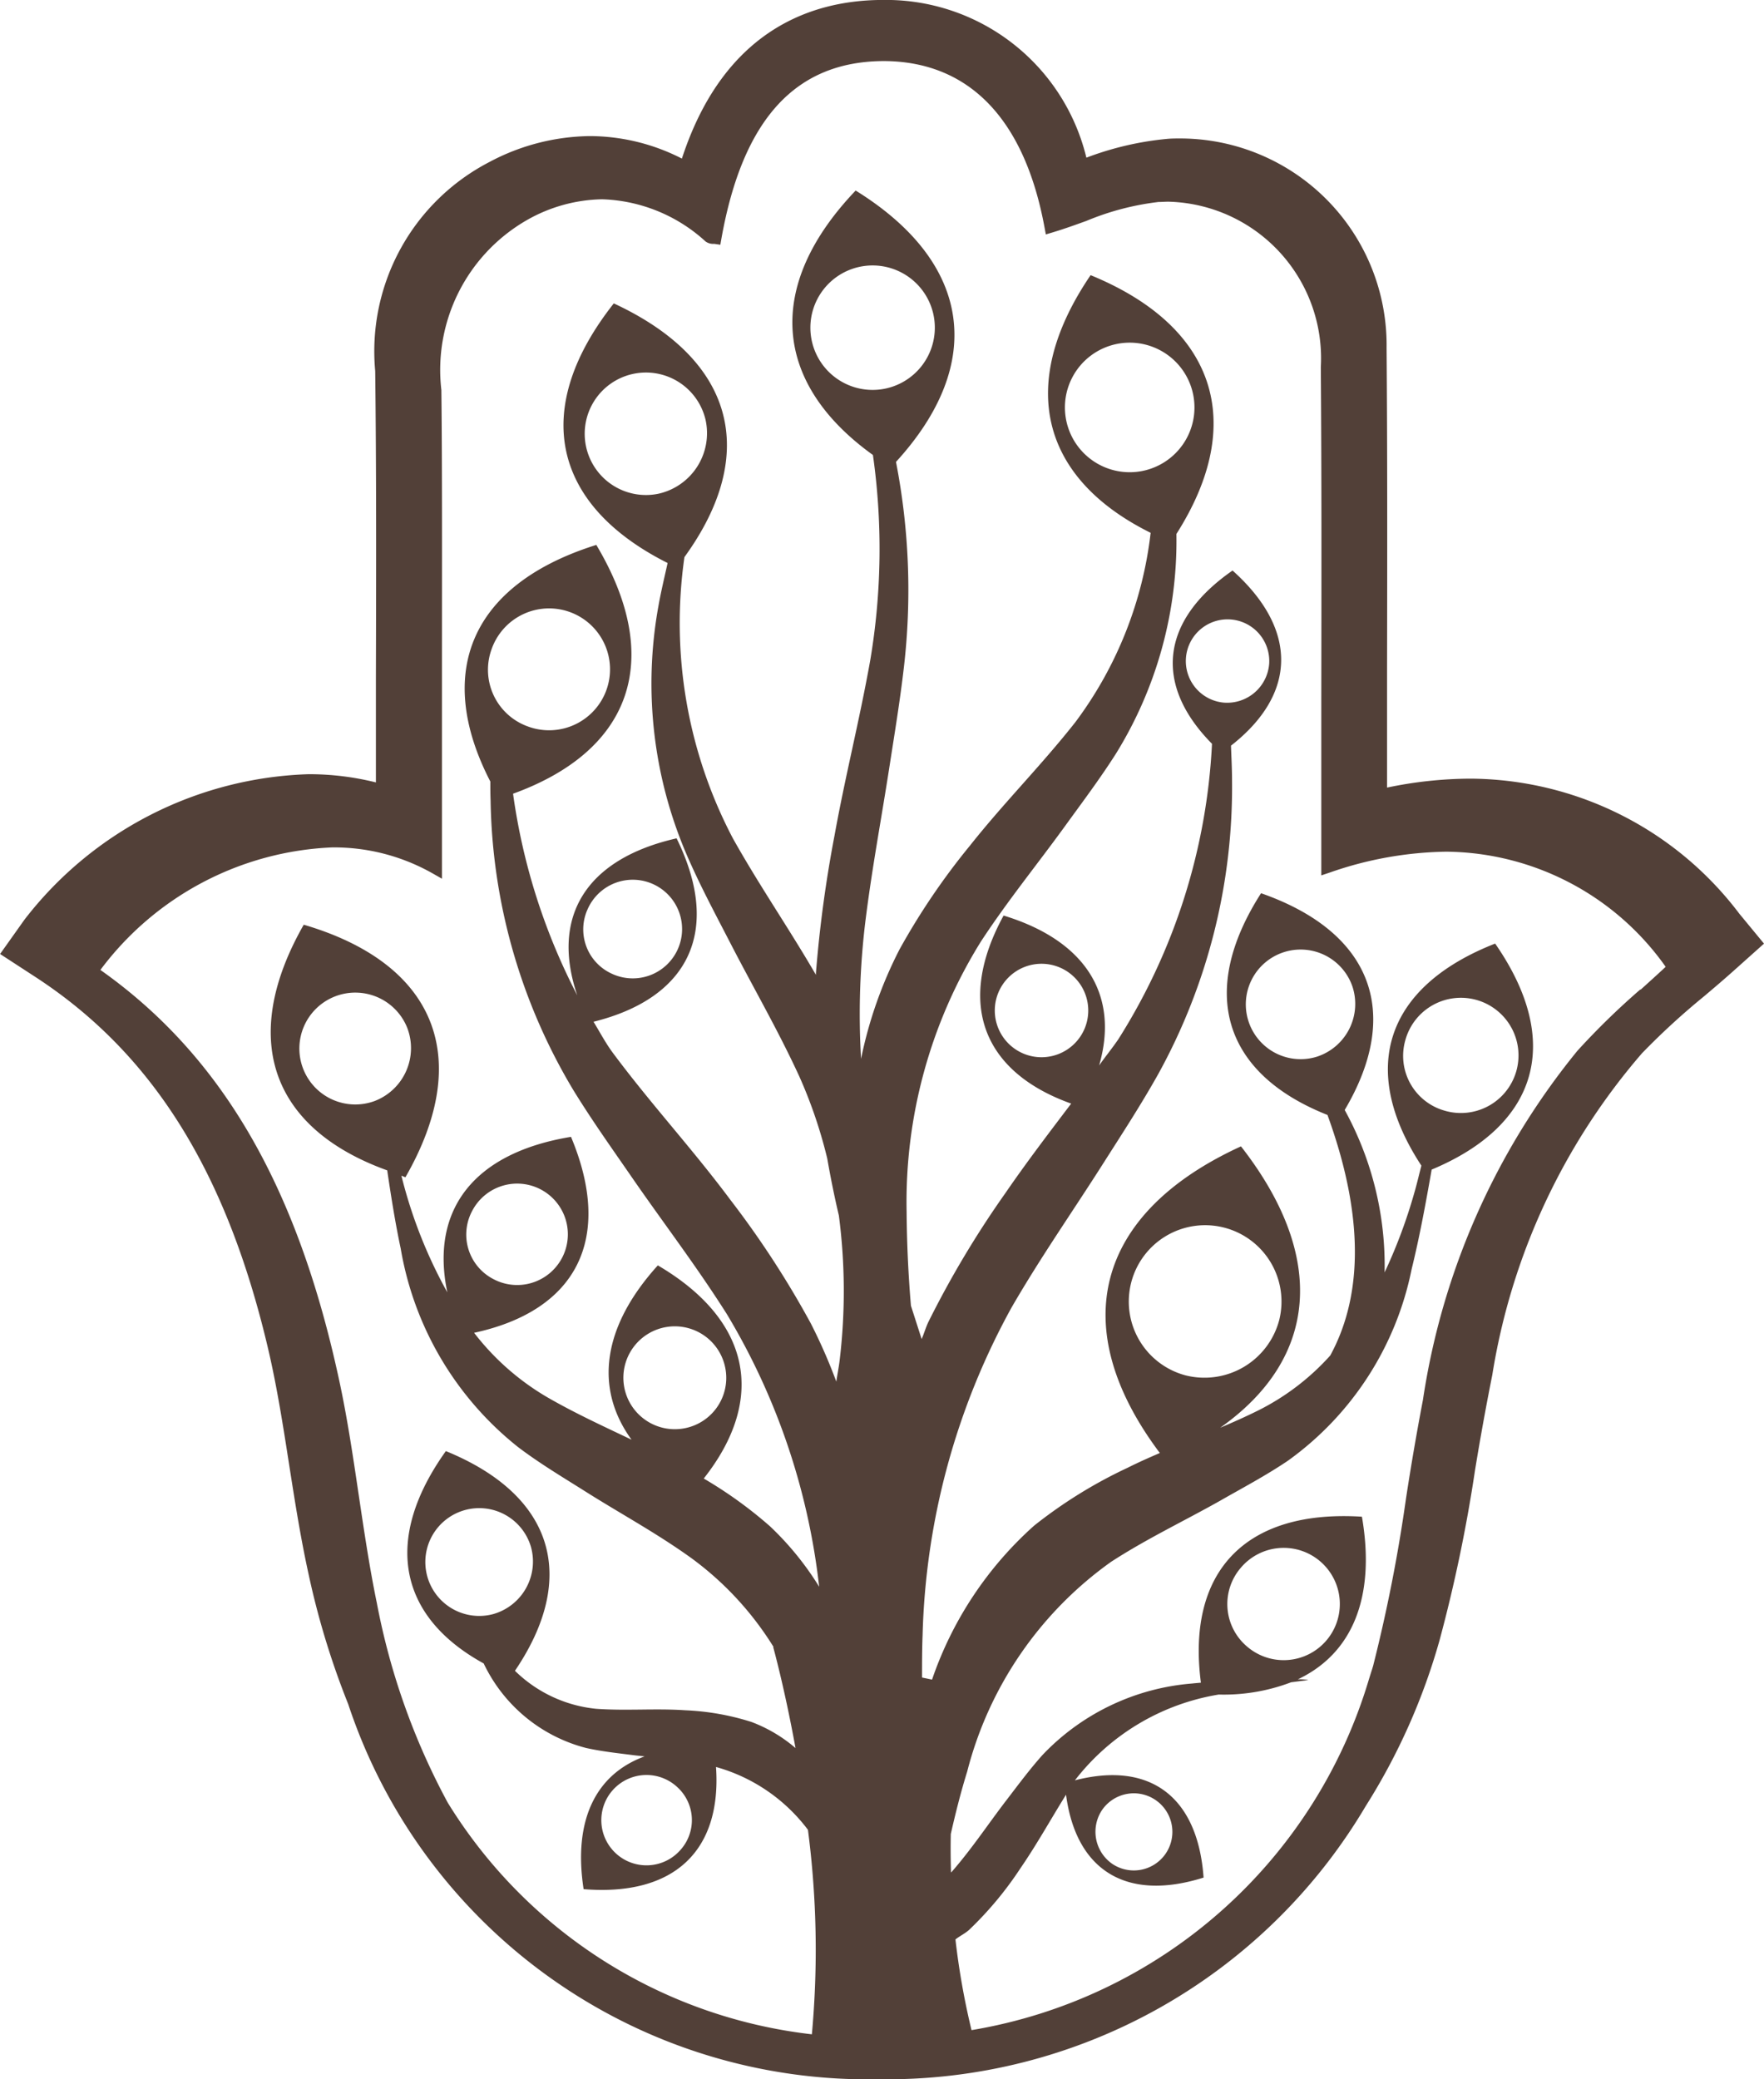
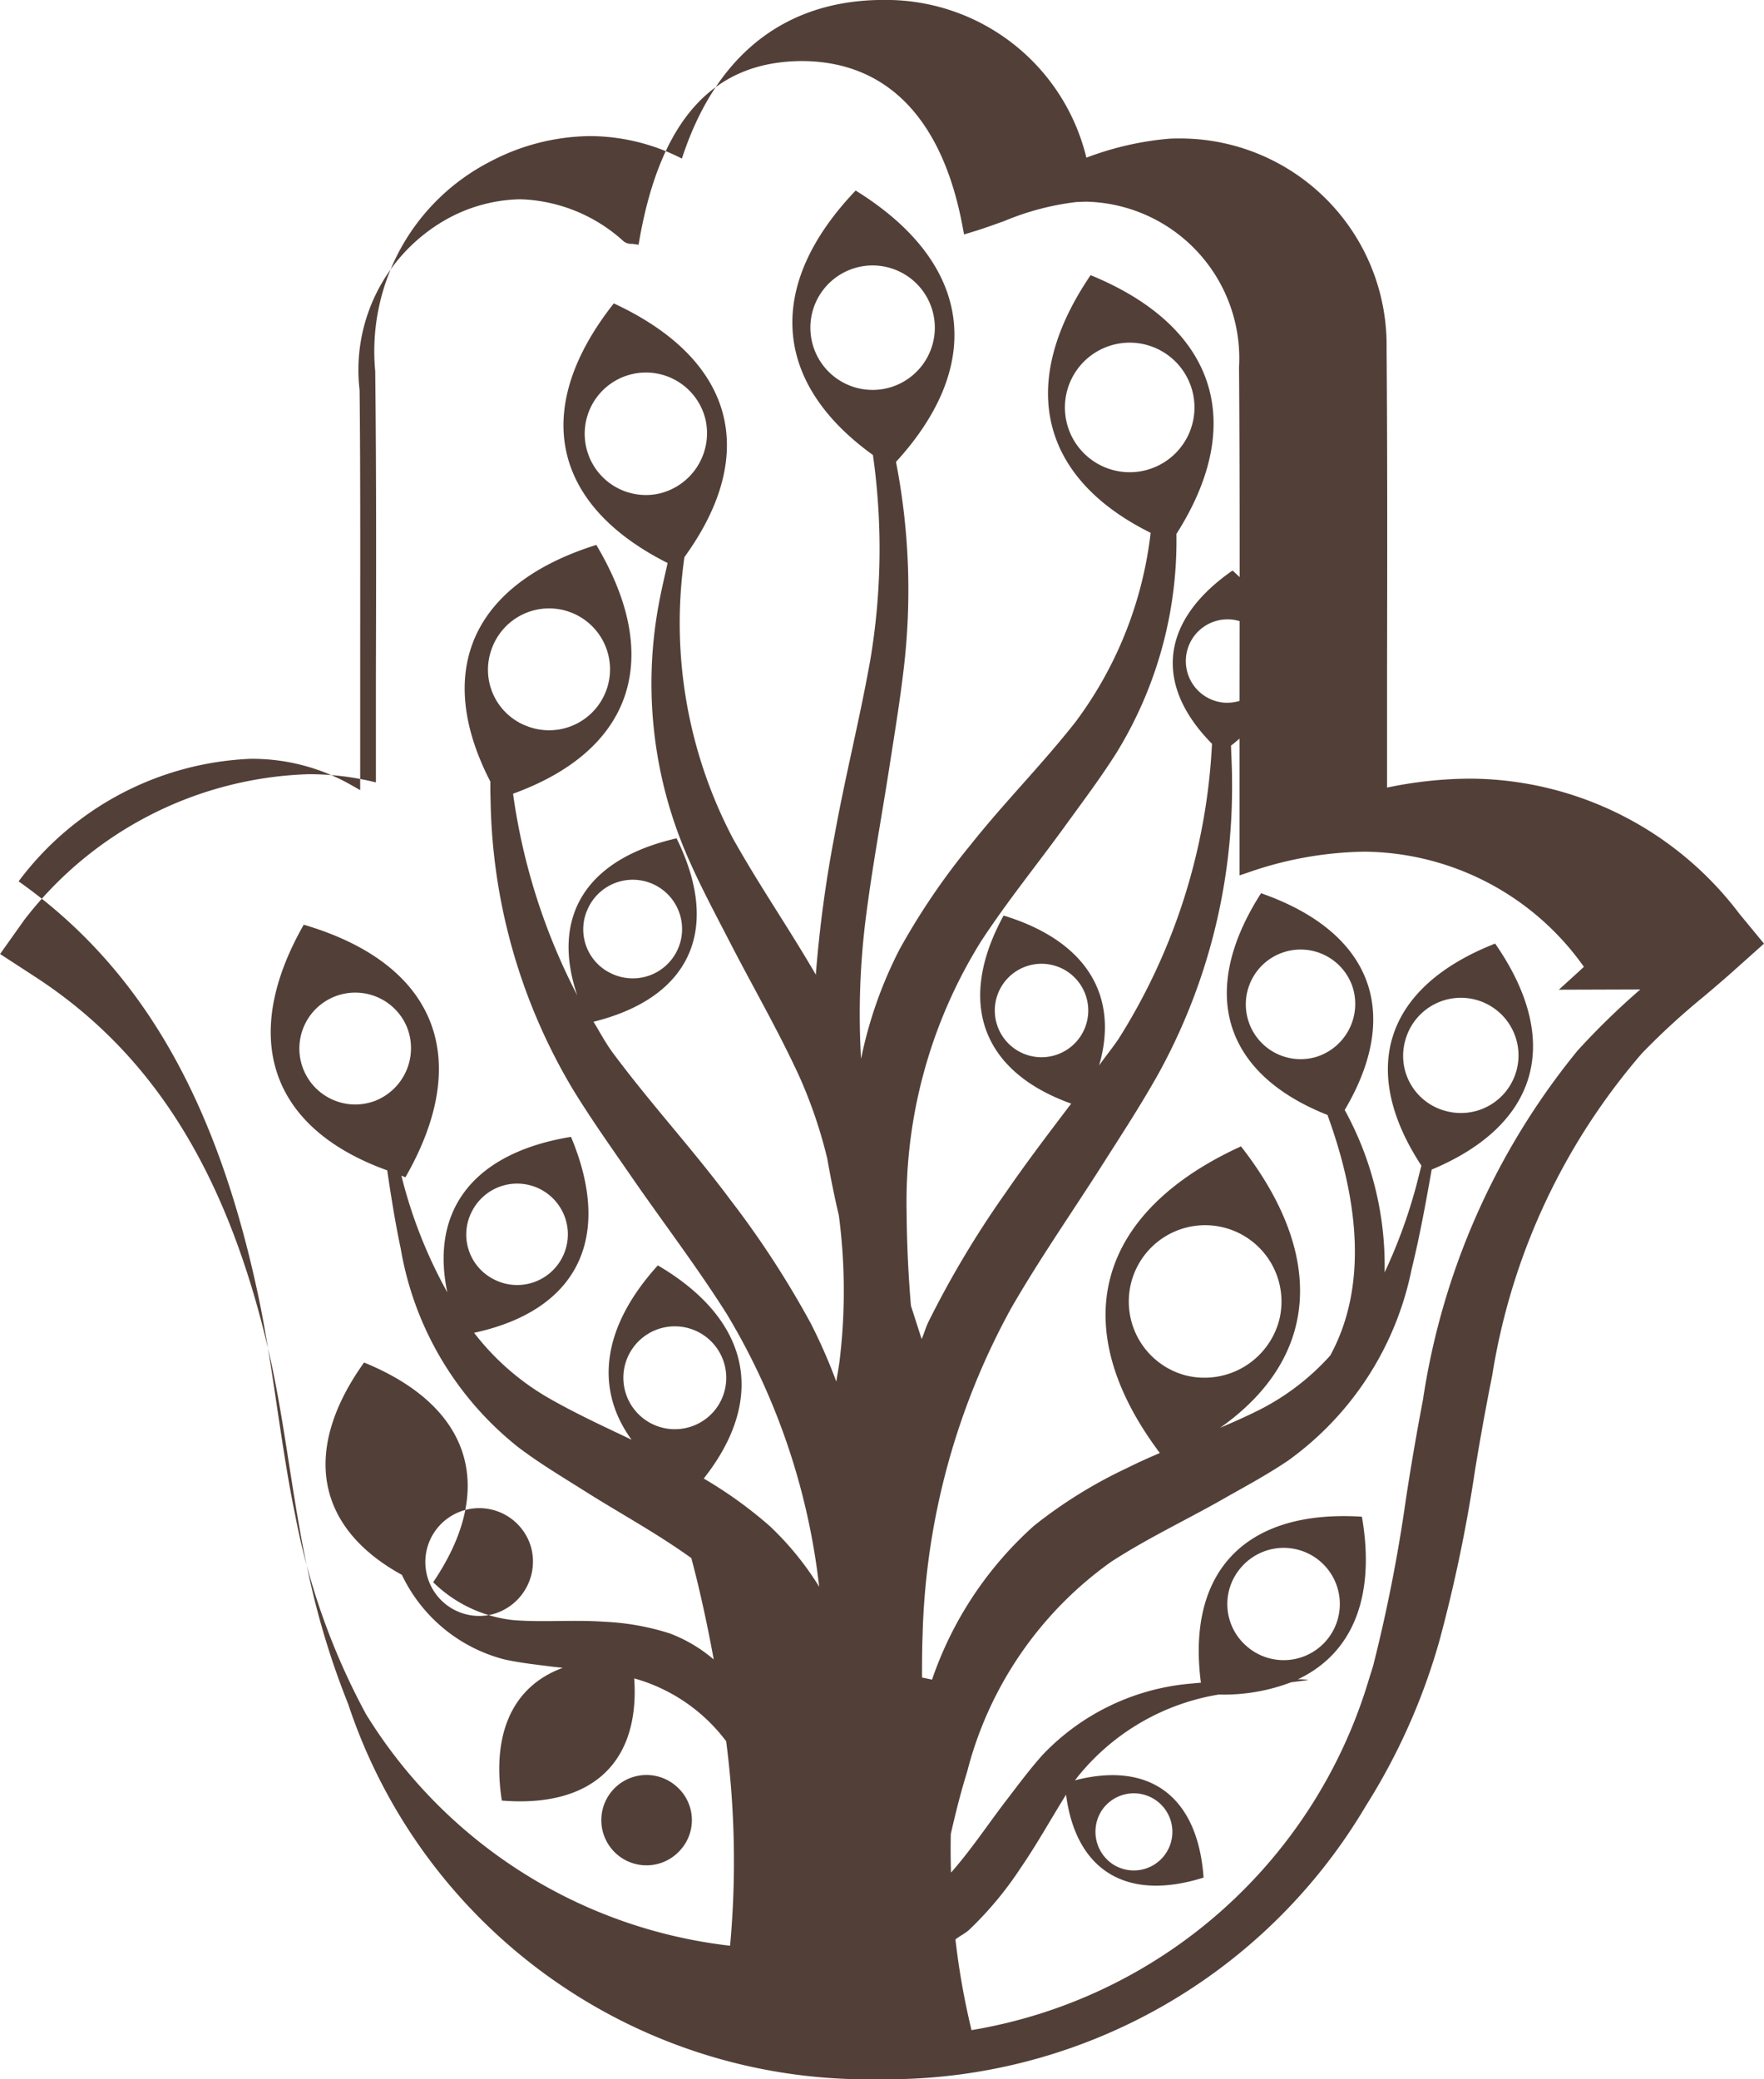
<svg xmlns="http://www.w3.org/2000/svg" width="40.85" height="48.142">
-   <path data-name="Path 6555" d="M40.277 21.154a7.857 7.857 0 0 0-6.229-3.125 9.54 9.54 0 0 0-1.927.207v-2.754c.005-2.645.008-5.029-.011-7.431a4.784 4.784 0 0 0-4.775-4.845c-.1 0-.2 0-.3.009a7.12 7.12 0 0 0-1.877.436 4.774 4.774 0 0 0-4.71-3.652c-1.587 0-3.668.643-4.657 3.673a4.7 4.7 0 0 0-2.128-.521 5.055 5.055 0 0 0-2.329.6 4.935 4.935 0 0 0-2.645 4.842c.027 2.3.023 4.581.016 7.113v2.41a6.4 6.4 0 0 0-1.561-.19 8.647 8.647 0 0 0-6.578 3.369l-.564.794.816.531c2.7 1.758 4.412 4.478 5.379 8.56.209.88.355 1.809.5 2.742.131.835.266 1.7.454 2.55a18.629 18.629 0 0 0 .912 2.984 12.676 12.676 0 0 0 12.286 8.687 12.883 12.883 0 0 0 11.278-6.325 14.559 14.559 0 0 0 1.711-3.844 35.1 35.1 0 0 0 .82-3.932 64.11 64.11 0 0 1 .4-2.207 15 15 0 0 1 3.467-7.448 16.689 16.689 0 0 1 1.426-1.309c.245-.207.49-.415.728-.629l.671-.6Zm-2.291 1.756a17.212 17.212 0 0 0-1.457 1.42 16.689 16.689 0 0 0-3.577 8.083 62.918 62.918 0 0 0-.392 2.281 36.527 36.527 0 0 1-.76 3.871c-.016.057-.034.112-.052.167l-.045.144a11.589 11.589 0 0 1-9.205 8.13 17.284 17.284 0 0 1-.372-2.1c.1-.08.226-.138.321-.226a8.142 8.142 0 0 0 1.186-1.425c.385-.56.7-1.133 1.054-1.7.231 1.757 1.4 2.482 3.185 1.919-.134-1.879-1.245-2.7-2.978-2.252l.01-.015a5.291 5.291 0 0 1 3.319-1.971 4.384 4.384 0 0 0 1.676-.284l.4-.052a1.1 1.1 0 0 0-.245-.016c1.254-.592 1.808-1.887 1.485-3.766-2.7-.171-4.064 1.268-3.729 3.843-.068.007-.142.012-.2.019a5.366 5.366 0 0 0-3.467 1.654c-.3.336-.559.686-.825 1.033-.428.556-.8 1.125-1.275 1.67l-.02.019a17.53 17.53 0 0 1-.005-.891c.111-.487.232-.971.38-1.446a8.573 8.573 0 0 1 3.332-4.856c.832-.539 1.683-.94 2.524-1.414.524-.3 1.051-.577 1.568-.925a7.206 7.206 0 0 0 2.868-4.437c.188-.764.328-1.534.464-2.306 2.477-1.034 3.038-2.975 1.47-5.233-2.55 1-3.169 2.913-1.708 5.142-.053.2-.1.407-.158.608a12.067 12.067 0 0 1-.694 1.864 7.475 7.475 0 0 0-.924-3.761c1.335-2.256.627-4.122-1.937-5.019-1.46 2.278-.878 4.177 1.538 5.134.941 2.583.727 4.356.064 5.57a5.61 5.61 0 0 1-1.648 1.262c-.3.15-.6.283-.9.41 2.268-1.6 2.475-3.961.481-6.515-3.374 1.545-4.066 4.188-1.879 7.1-.248.107-.5.218-.742.34a10.878 10.878 0 0 0-2.17 1.343 8.431 8.431 0 0 0-2.363 3.564l-.232-.048c0-.326 0-.65.013-.981a16.6 16.6 0 0 1 2.061-7.588c.675-1.166 1.4-2.2 2.1-3.3.436-.686.878-1.36 1.294-2.1a13.755 13.755 0 0 0 1.711-6.808c0-.27-.015-.531-.024-.8 1.526-1.194 1.559-2.691.036-4.055-1.673 1.162-1.828 2.644-.476 4.012a14.093 14.093 0 0 1-2.169 6.841c-.145.213-.3.4-.445.607.47-1.621-.3-2.887-2.212-3.471-1.1 2.012-.5 3.616 1.565 4.354-.514.678-1.029 1.352-1.529 2.08a22.637 22.637 0 0 0-1.776 2.972c-.062.128-.1.268-.158.4l-.248-.772a28.34 28.34 0 0 1-.1-2.173 11.415 11.415 0 0 1 1.722-6.262c.618-.943 1.292-1.768 1.936-2.656.4-.553.81-1.095 1.19-1.692a9.373 9.373 0 0 0 1.4-5.087c1.637-2.571.919-4.8-1.987-5.992-1.71 2.512-1.165 4.7 1.39 5.966a9.042 9.042 0 0 1-1.744 4.385c-.793 1.006-1.644 1.854-2.438 2.855a16.062 16.062 0 0 0-1.63 2.4 9.791 9.791 0 0 0-.894 2.54 17.766 17.766 0 0 1 .1-3.182c.154-1.238.374-2.394.559-3.593.116-.747.239-1.488.33-2.266a15.508 15.508 0 0 0-.18-4.781c2.084-2.28 1.753-4.618-.934-6.283-2.1 2.2-1.923 4.453.4 6.123a15.5 15.5 0 0 1-.063 4.757c-.249 1.393-.576 2.667-.827 4.057a29.312 29.312 0 0 0-.43 3.182v.041c-.627-1.08-1.307-2.061-1.923-3.16a10.717 10.717 0 0 1-1.122-6.513c1.74-2.4 1.158-4.577-1.636-5.874-1.922 2.435-1.439 4.661 1.246 6.011-.073.333-.153.66-.213 1a10.038 10.038 0 0 0 .707 5.873c.3.677.638 1.305.967 1.943.528 1.024 1.092 1.993 1.586 3.065a10.954 10.954 0 0 1 .65 1.907c.078.445.166.884.269 1.319a13.473 13.473 0 0 1 .019 3.347c-.02.169-.054.331-.078.5a12.614 12.614 0 0 0-.589-1.344 21.684 21.684 0 0 0-1.863-2.863c-.894-1.2-1.832-2.207-2.725-3.408-.165-.223-.3-.478-.445-.717 2.239-.557 2.964-2.131 1.923-4.247-2.1.477-2.918 1.815-2.3 3.635a14.394 14.394 0 0 1-1.487-4.668c2.759-1 3.5-3.125 1.928-5.761-2.889.906-3.765 2.939-2.454 5.479 0 .147 0 .293.006.441a13.444 13.444 0 0 0 1.914 6.7c.438.713.9 1.359 1.355 2.019.731 1.059 1.487 2.043 2.2 3.168a15.655 15.655 0 0 1 2.14 6.316 6.932 6.932 0 0 0-1.139-1.4 9.878 9.878 0 0 0-1.534-1.106c1.457-1.845 1.092-3.669-1.063-4.935-1.291 1.425-1.472 2.849-.609 4.036-.641-.306-1.283-.6-1.919-.964a5.883 5.883 0 0 1-1.727-1.511c2.38-.514 3.231-2.181 2.244-4.537-2.253.37-3.265 1.691-2.864 3.6a10.975 10.975 0 0 1-1.063-2.7c.033.01.059.025.093.035 1.586-2.763.706-4.948-2.355-5.847-1.5 2.63-.761 4.718 1.933 5.688.09.606.185 1.211.313 1.813a7.461 7.461 0 0 0 2.725 4.6c.5.378 1.023.689 1.538 1.014.825.522 1.663.971 2.477 1.558a7.322 7.322 0 0 1 1.894 2.051h-.009s.262.938.517 2.34a3.405 3.405 0 0 0-1.022-.605 5.864 5.864 0 0 0-1.53-.27c-.7-.047-1.369.016-2.064-.034a3.124 3.124 0 0 1-1.881-.88c1.474-2.174.893-4.069-1.6-5.087-1.456 2.037-1.106 3.829.876 4.917a3.633 3.633 0 0 0 2.371 1.957c.369.082.735.12 1.1.167.085.011.17.018.255.028-1.133.415-1.657 1.479-1.412 3.074 2.093.17 3.2-.887 3.066-2.829a4.012 4.012 0 0 1 2.129 1.455 21.5 21.5 0 0 1 .091 4.735 11.427 11.427 0 0 1-8.432-5.363 15.966 15.966 0 0 1-1.641-4.617c-.173-.834-.3-1.7-.424-2.529-.14-.943-.284-1.918-.5-2.864-.977-4.371-2.72-7.322-5.479-9.272a7.066 7.066 0 0 1 5.37-2.837 4.628 4.628 0 0 1 2.32.6l.22.125V15.73c0-2.612.007-4.868-.014-6.7a4 4 0 0 1 1.974-3.93 3.637 3.637 0 0 1 1.75-.486 3.718 3.718 0 0 1 2.394.977.3.3 0 0 0 .2.055l.142.021.025-.141c.494-2.767 1.718-4.112 3.774-4.112 1.964.013 3.247 1.345 3.709 3.853l.03.161.157-.047c.261-.078.521-.172.782-.266a6.214 6.214 0 0 1 1.669-.438c.076 0 .152-.007.226-.007a3.627 3.627 0 0 1 3.534 3.83c.019 2.54.015 5.08.011 7.62v4.149l.194-.065a8.5 8.5 0 0 1 2.7-.484 6.29 6.29 0 0 1 5.081 2.666c-.192.179-.386.354-.581.53M25.531 41.895a.893.893 0 1 1 .223 1.259.905.905 0 0 1-.223-1.259m3.208-5.6a1.3 1.3 0 1 1 .122 1.814 1.287 1.287 0 0 1-.122-1.814m-1.294-4.452a1.768 1.768 0 1 1 2.181-1.288 1.79 1.79 0 0 1-2.181 1.288m5.1-7.761a1.334 1.334 0 1 1 .9 1.632 1.318 1.318 0 0 1-.9-1.632m-2.043.383a1.269 1.269 0 1 1 .817-1.623 1.285 1.285 0 0 1-.817 1.623m-5.971-.067a1.082 1.082 0 1 1 .59-1.409 1.081 1.081 0 0 1-.59 1.409m3.812-8.129a.966.966 0 1 1 1.048-.9.977.977 0 0 1-1.048.9m-1.745-5.4a1.5 1.5 0 1 1 1-1.865 1.5 1.5 0 0 1-1 1.865m-6.21-1.852a1.441 1.441 0 1 1 1.249-1.612 1.442 1.442 0 0 1-1.249 1.612m-5.136 2.414a1.418 1.418 0 1 1 1.086-1.715 1.436 1.436 0 0 1-1.086 1.715m-1.64 9.612a1.142 1.142 0 1 1 .551 1.5 1.127 1.127 0 0 1-.551-1.5m-2.227-6.014a1.411 1.411 0 1 1 .827 1.787 1.394 1.394 0 0 1-.827-1.787m4.425 18.049a1.191 1.191 0 1 1 .994-1.358 1.188 1.188 0 0 1-.994 1.358m-4.876-5.039a1.174 1.174 0 1 1 .474 1.568 1.16 1.16 0 0 1-.474-1.568m-2.255-2.547a1.295 1.295 0 1 1 .749-1.7 1.311 1.311 0 0 1-.749 1.7m7.076 17.345a1.046 1.046 0 1 1-.071-1.458 1.033 1.033 0 0 1 .071 1.458m-4.341-5.462a1.248 1.248 0 1 1 .883-1.553 1.264 1.264 0 0 1-.883 1.553" fill="#524038" />
+   <path data-name="Path 6555" d="M40.277 21.154a7.857 7.857 0 0 0-6.229-3.125 9.54 9.54 0 0 0-1.927.207v-2.754c.005-2.645.008-5.029-.011-7.431a4.784 4.784 0 0 0-4.775-4.845c-.1 0-.2 0-.3.009a7.12 7.12 0 0 0-1.877.436 4.774 4.774 0 0 0-4.71-3.652c-1.587 0-3.668.643-4.657 3.673a4.7 4.7 0 0 0-2.128-.521 5.055 5.055 0 0 0-2.329.6 4.935 4.935 0 0 0-2.645 4.842c.027 2.3.023 4.581.016 7.113v2.41a6.4 6.4 0 0 0-1.561-.19 8.647 8.647 0 0 0-6.578 3.369l-.564.794.816.531c2.7 1.758 4.412 4.478 5.379 8.56.209.88.355 1.809.5 2.742.131.835.266 1.7.454 2.55a18.629 18.629 0 0 0 .912 2.984 12.676 12.676 0 0 0 12.286 8.687 12.883 12.883 0 0 0 11.278-6.325 14.559 14.559 0 0 0 1.711-3.844 35.1 35.1 0 0 0 .82-3.932 64.11 64.11 0 0 1 .4-2.207 15 15 0 0 1 3.467-7.448 16.689 16.689 0 0 1 1.426-1.309c.245-.207.49-.415.728-.629l.671-.6Zm-2.291 1.756a17.212 17.212 0 0 0-1.457 1.42 16.689 16.689 0 0 0-3.577 8.083 62.918 62.918 0 0 0-.392 2.281 36.527 36.527 0 0 1-.76 3.871c-.016.057-.034.112-.052.167l-.045.144a11.589 11.589 0 0 1-9.205 8.13 17.284 17.284 0 0 1-.372-2.1c.1-.08.226-.138.321-.226a8.142 8.142 0 0 0 1.186-1.425c.385-.56.7-1.133 1.054-1.7.231 1.757 1.4 2.482 3.185 1.919-.134-1.879-1.245-2.7-2.978-2.252l.01-.015a5.291 5.291 0 0 1 3.319-1.971 4.384 4.384 0 0 0 1.676-.284l.4-.052a1.1 1.1 0 0 0-.245-.016c1.254-.592 1.808-1.887 1.485-3.766-2.7-.171-4.064 1.268-3.729 3.843-.068.007-.142.012-.2.019a5.366 5.366 0 0 0-3.467 1.654c-.3.336-.559.686-.825 1.033-.428.556-.8 1.125-1.275 1.67l-.02.019a17.53 17.53 0 0 1-.005-.891c.111-.487.232-.971.38-1.446a8.573 8.573 0 0 1 3.332-4.856c.832-.539 1.683-.94 2.524-1.414.524-.3 1.051-.577 1.568-.925a7.206 7.206 0 0 0 2.868-4.437c.188-.764.328-1.534.464-2.306 2.477-1.034 3.038-2.975 1.47-5.233-2.55 1-3.169 2.913-1.708 5.142-.053.2-.1.407-.158.608a12.067 12.067 0 0 1-.694 1.864 7.475 7.475 0 0 0-.924-3.761c1.335-2.256.627-4.122-1.937-5.019-1.46 2.278-.878 4.177 1.538 5.134.941 2.583.727 4.356.064 5.57a5.61 5.61 0 0 1-1.648 1.262c-.3.15-.6.283-.9.41 2.268-1.6 2.475-3.961.481-6.515-3.374 1.545-4.066 4.188-1.879 7.1-.248.107-.5.218-.742.34a10.878 10.878 0 0 0-2.17 1.343 8.431 8.431 0 0 0-2.363 3.564l-.232-.048c0-.326 0-.65.013-.981a16.6 16.6 0 0 1 2.061-7.588c.675-1.166 1.4-2.2 2.1-3.3.436-.686.878-1.36 1.294-2.1a13.755 13.755 0 0 0 1.711-6.808c0-.27-.015-.531-.024-.8 1.526-1.194 1.559-2.691.036-4.055-1.673 1.162-1.828 2.644-.476 4.012a14.093 14.093 0 0 1-2.169 6.841c-.145.213-.3.4-.445.607.47-1.621-.3-2.887-2.212-3.471-1.1 2.012-.5 3.616 1.565 4.354-.514.678-1.029 1.352-1.529 2.08a22.637 22.637 0 0 0-1.776 2.972c-.062.128-.1.268-.158.4l-.248-.772a28.34 28.34 0 0 1-.1-2.173 11.415 11.415 0 0 1 1.722-6.262c.618-.943 1.292-1.768 1.936-2.656.4-.553.81-1.095 1.19-1.692a9.373 9.373 0 0 0 1.4-5.087c1.637-2.571.919-4.8-1.987-5.992-1.71 2.512-1.165 4.7 1.39 5.966a9.042 9.042 0 0 1-1.744 4.385c-.793 1.006-1.644 1.854-2.438 2.855a16.062 16.062 0 0 0-1.63 2.4 9.791 9.791 0 0 0-.894 2.54 17.766 17.766 0 0 1 .1-3.182c.154-1.238.374-2.394.559-3.593.116-.747.239-1.488.33-2.266a15.508 15.508 0 0 0-.18-4.781c2.084-2.28 1.753-4.618-.934-6.283-2.1 2.2-1.923 4.453.4 6.123a15.5 15.5 0 0 1-.063 4.757c-.249 1.393-.576 2.667-.827 4.057a29.312 29.312 0 0 0-.43 3.182v.041c-.627-1.08-1.307-2.061-1.923-3.16a10.717 10.717 0 0 1-1.122-6.513c1.74-2.4 1.158-4.577-1.636-5.874-1.922 2.435-1.439 4.661 1.246 6.011-.073.333-.153.66-.213 1a10.038 10.038 0 0 0 .707 5.873c.3.677.638 1.305.967 1.943.528 1.024 1.092 1.993 1.586 3.065a10.954 10.954 0 0 1 .65 1.907c.078.445.166.884.269 1.319a13.473 13.473 0 0 1 .019 3.347c-.02.169-.054.331-.078.5a12.614 12.614 0 0 0-.589-1.344 21.684 21.684 0 0 0-1.863-2.863c-.894-1.2-1.832-2.207-2.725-3.408-.165-.223-.3-.478-.445-.717 2.239-.557 2.964-2.131 1.923-4.247-2.1.477-2.918 1.815-2.3 3.635a14.394 14.394 0 0 1-1.487-4.668c2.759-1 3.5-3.125 1.928-5.761-2.889.906-3.765 2.939-2.454 5.479 0 .147 0 .293.006.441a13.444 13.444 0 0 0 1.914 6.7c.438.713.9 1.359 1.355 2.019.731 1.059 1.487 2.043 2.2 3.168a15.655 15.655 0 0 1 2.14 6.316 6.932 6.932 0 0 0-1.139-1.4 9.878 9.878 0 0 0-1.534-1.106c1.457-1.845 1.092-3.669-1.063-4.935-1.291 1.425-1.472 2.849-.609 4.036-.641-.306-1.283-.6-1.919-.964a5.883 5.883 0 0 1-1.727-1.511c2.38-.514 3.231-2.181 2.244-4.537-2.253.37-3.265 1.691-2.864 3.6a10.975 10.975 0 0 1-1.063-2.7c.033.01.059.025.093.035 1.586-2.763.706-4.948-2.355-5.847-1.5 2.63-.761 4.718 1.933 5.688.09.606.185 1.211.313 1.813a7.461 7.461 0 0 0 2.725 4.6c.5.378 1.023.689 1.538 1.014.825.522 1.663.971 2.477 1.558h-.009s.262.938.517 2.34a3.405 3.405 0 0 0-1.022-.605 5.864 5.864 0 0 0-1.53-.27c-.7-.047-1.369.016-2.064-.034a3.124 3.124 0 0 1-1.881-.88c1.474-2.174.893-4.069-1.6-5.087-1.456 2.037-1.106 3.829.876 4.917a3.633 3.633 0 0 0 2.371 1.957c.369.082.735.12 1.1.167.085.011.17.018.255.028-1.133.415-1.657 1.479-1.412 3.074 2.093.17 3.2-.887 3.066-2.829a4.012 4.012 0 0 1 2.129 1.455 21.5 21.5 0 0 1 .091 4.735 11.427 11.427 0 0 1-8.432-5.363 15.966 15.966 0 0 1-1.641-4.617c-.173-.834-.3-1.7-.424-2.529-.14-.943-.284-1.918-.5-2.864-.977-4.371-2.72-7.322-5.479-9.272a7.066 7.066 0 0 1 5.37-2.837 4.628 4.628 0 0 1 2.32.6l.22.125V15.73c0-2.612.007-4.868-.014-6.7a4 4 0 0 1 1.974-3.93 3.637 3.637 0 0 1 1.75-.486 3.718 3.718 0 0 1 2.394.977.3.3 0 0 0 .2.055l.142.021.025-.141c.494-2.767 1.718-4.112 3.774-4.112 1.964.013 3.247 1.345 3.709 3.853l.03.161.157-.047c.261-.078.521-.172.782-.266a6.214 6.214 0 0 1 1.669-.438c.076 0 .152-.007.226-.007a3.627 3.627 0 0 1 3.534 3.83c.019 2.54.015 5.08.011 7.62v4.149l.194-.065a8.5 8.5 0 0 1 2.7-.484 6.29 6.29 0 0 1 5.081 2.666c-.192.179-.386.354-.581.53M25.531 41.895a.893.893 0 1 1 .223 1.259.905.905 0 0 1-.223-1.259m3.208-5.6a1.3 1.3 0 1 1 .122 1.814 1.287 1.287 0 0 1-.122-1.814m-1.294-4.452a1.768 1.768 0 1 1 2.181-1.288 1.79 1.79 0 0 1-2.181 1.288m5.1-7.761a1.334 1.334 0 1 1 .9 1.632 1.318 1.318 0 0 1-.9-1.632m-2.043.383a1.269 1.269 0 1 1 .817-1.623 1.285 1.285 0 0 1-.817 1.623m-5.971-.067a1.082 1.082 0 1 1 .59-1.409 1.081 1.081 0 0 1-.59 1.409m3.812-8.129a.966.966 0 1 1 1.048-.9.977.977 0 0 1-1.048.9m-1.745-5.4a1.5 1.5 0 1 1 1-1.865 1.5 1.5 0 0 1-1 1.865m-6.21-1.852a1.441 1.441 0 1 1 1.249-1.612 1.442 1.442 0 0 1-1.249 1.612m-5.136 2.414a1.418 1.418 0 1 1 1.086-1.715 1.436 1.436 0 0 1-1.086 1.715m-1.64 9.612a1.142 1.142 0 1 1 .551 1.5 1.127 1.127 0 0 1-.551-1.5m-2.227-6.014a1.411 1.411 0 1 1 .827 1.787 1.394 1.394 0 0 1-.827-1.787m4.425 18.049a1.191 1.191 0 1 1 .994-1.358 1.188 1.188 0 0 1-.994 1.358m-4.876-5.039a1.174 1.174 0 1 1 .474 1.568 1.16 1.16 0 0 1-.474-1.568m-2.255-2.547a1.295 1.295 0 1 1 .749-1.7 1.311 1.311 0 0 1-.749 1.7m7.076 17.345a1.046 1.046 0 1 1-.071-1.458 1.033 1.033 0 0 1 .071 1.458m-4.341-5.462a1.248 1.248 0 1 1 .883-1.553 1.264 1.264 0 0 1-.883 1.553" fill="#524038" />
</svg>